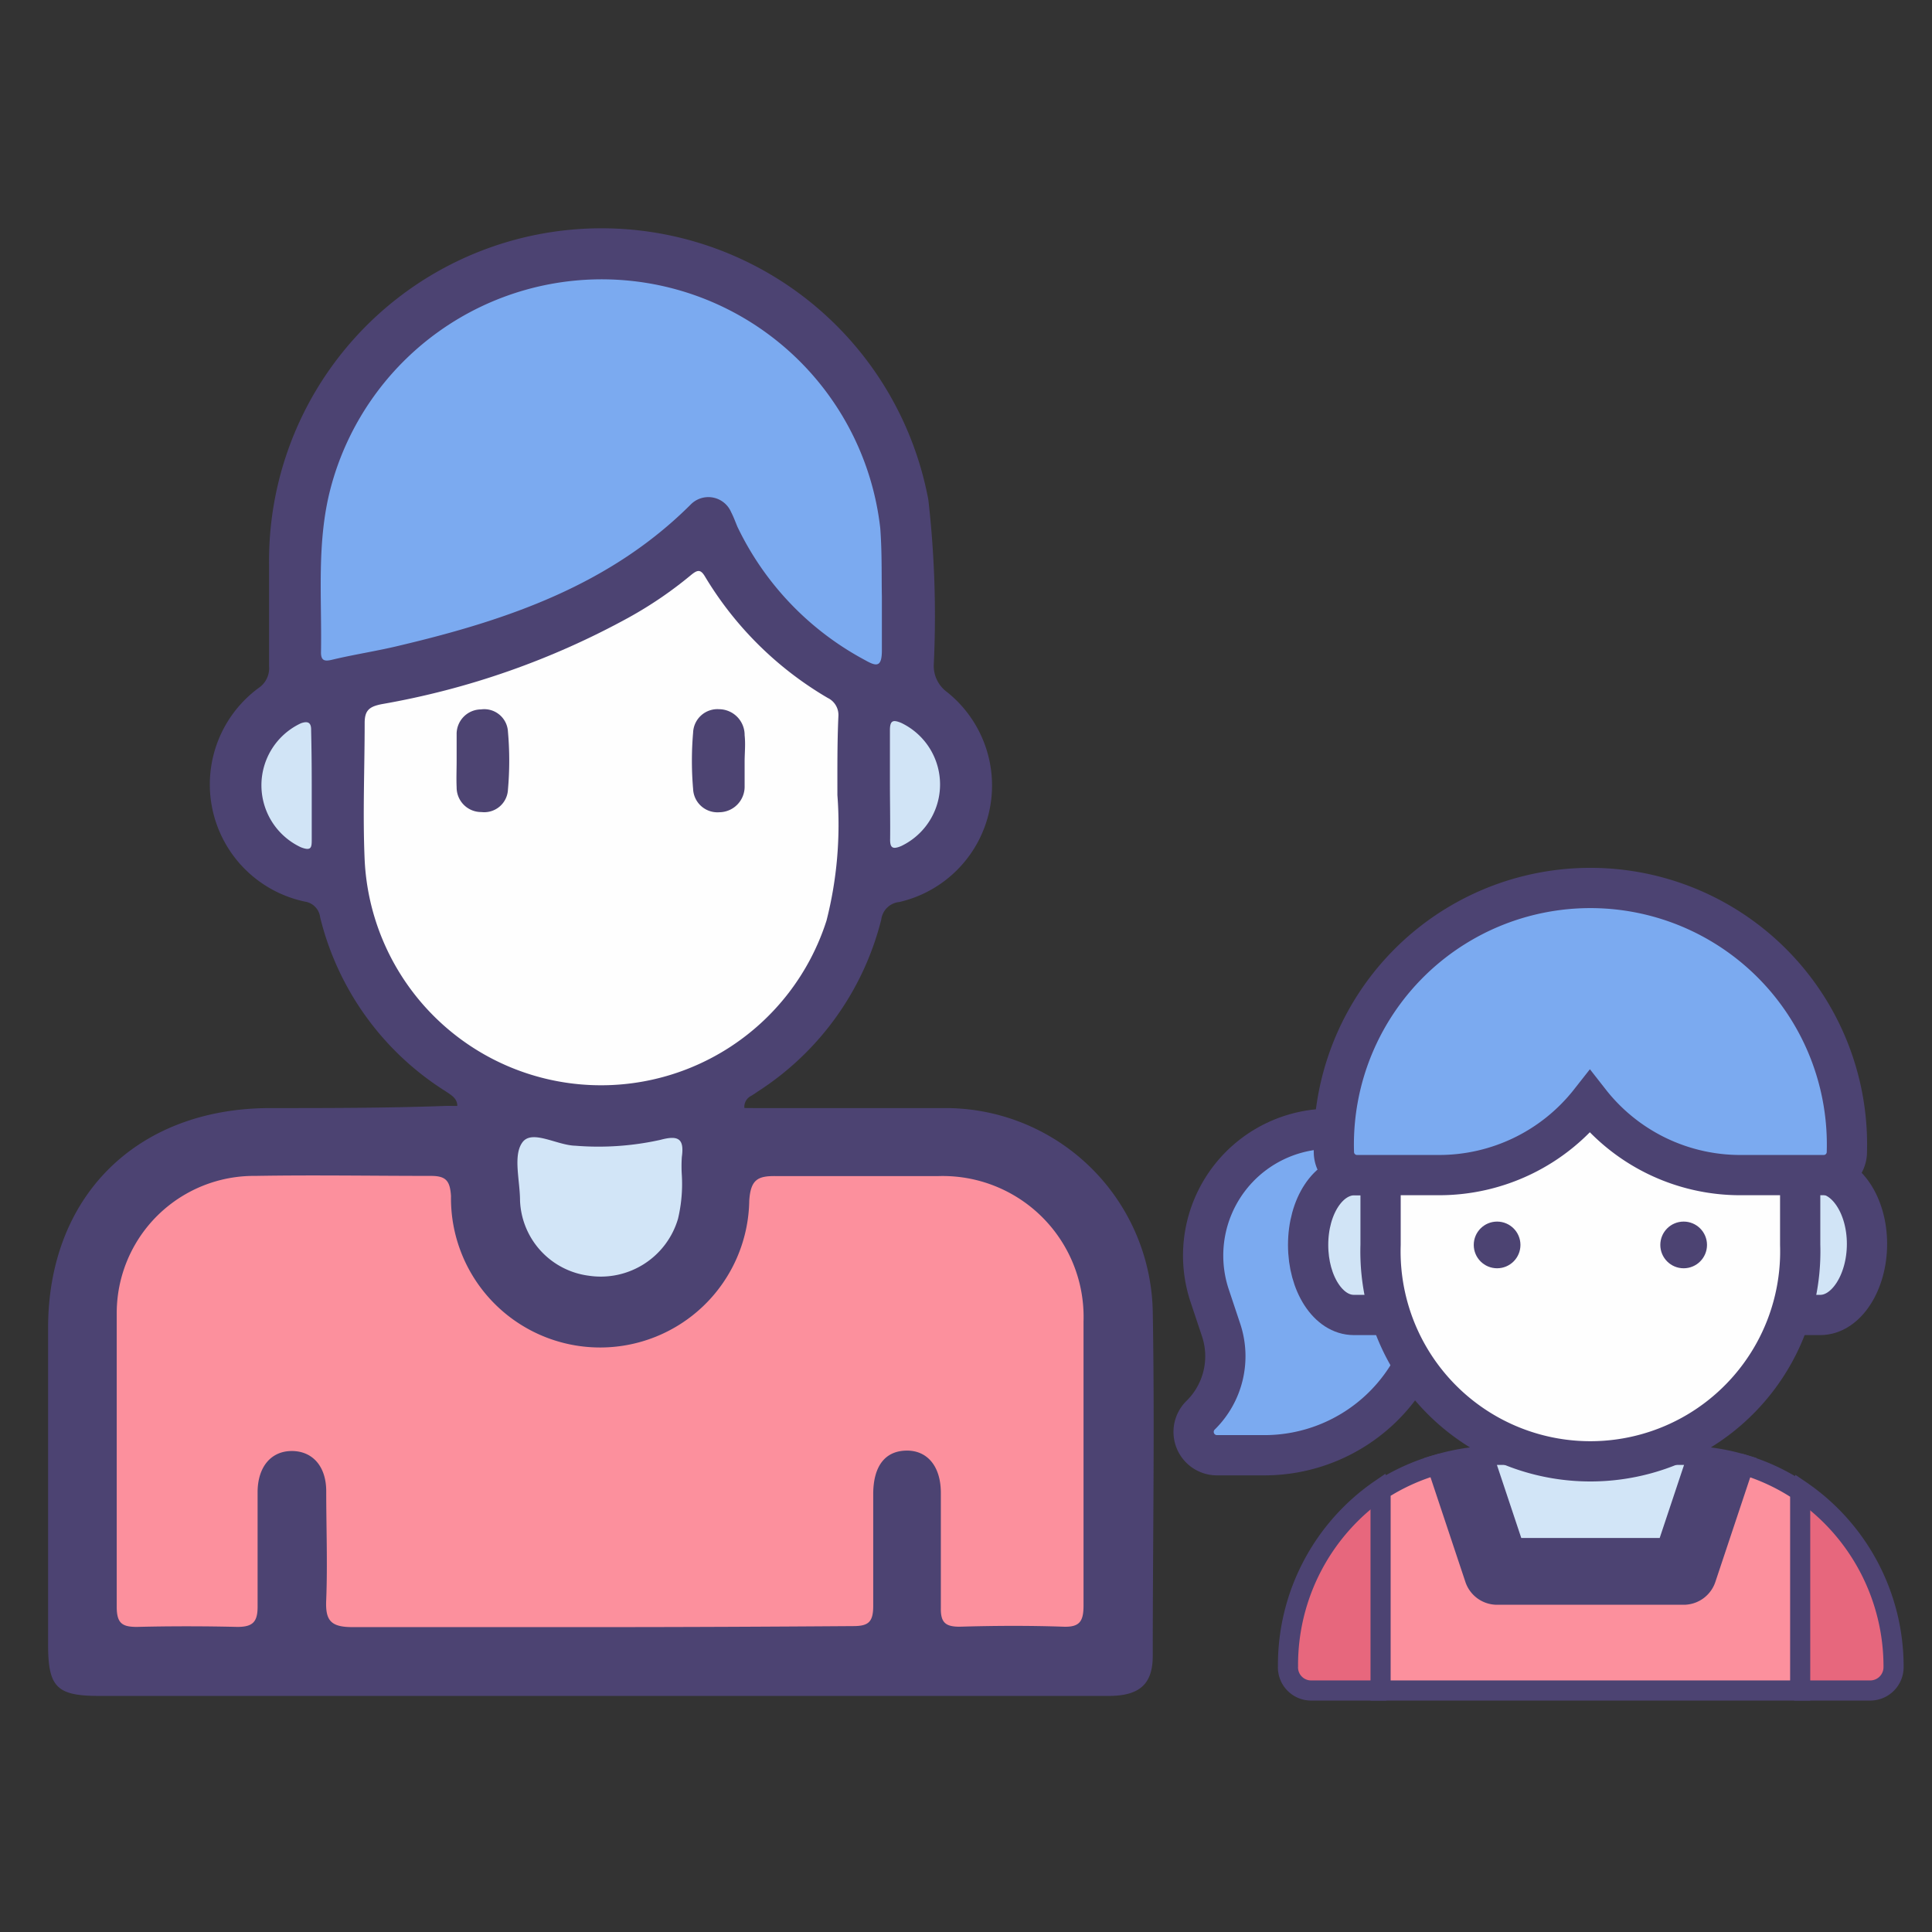
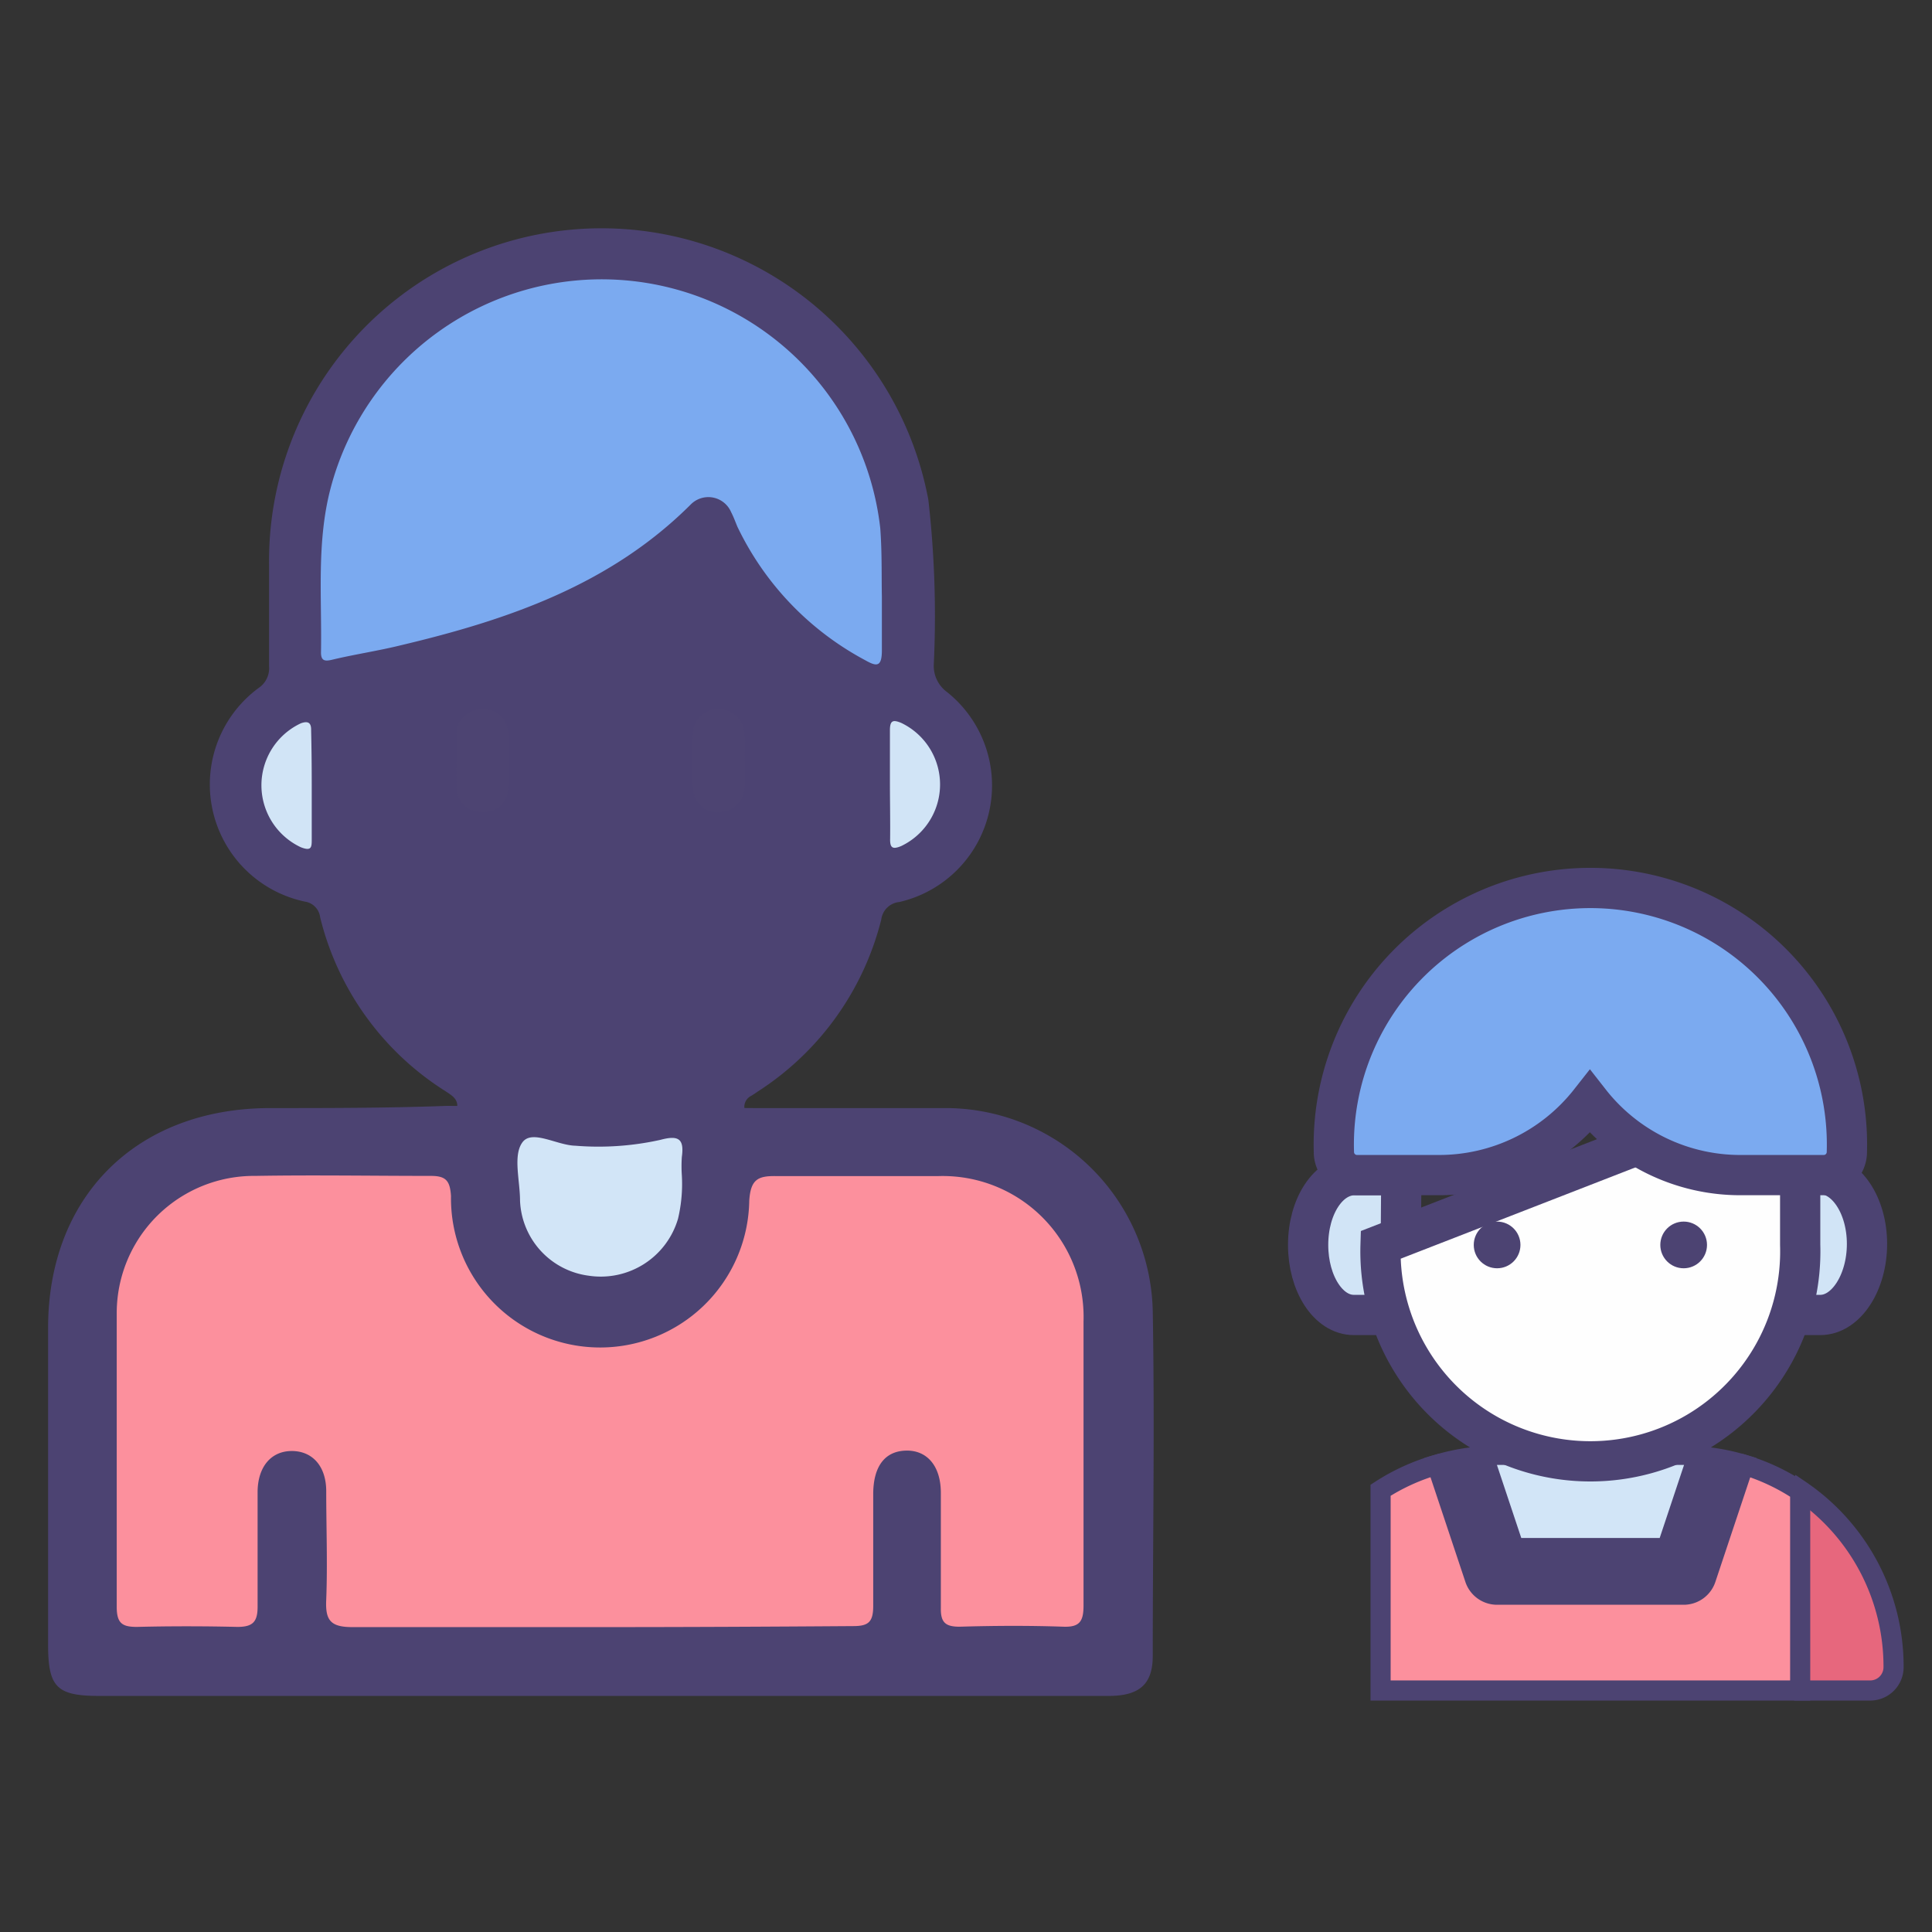
<svg xmlns="http://www.w3.org/2000/svg" id="Capa_1" data-name="Capa 1" viewBox="0 0 96 96">
  <rect x="0" y="0" width="96" height="96" fill="#333333" stroke="none" />
  <defs>
    <style>.cls-1,.cls-10{fill:#4c4372;}.cls-14,.cls-2{fill:#fefefe;}.cls-12,.cls-3{fill:#7baaf0;}.cls-13,.cls-4{fill:#d1e4f6;}.cls-5{fill:#4d4472;}.cls-6,.cls-9{fill:#fc909d;}.cls-11,.cls-7{fill:#d2e5f7;}.cls-8{fill:#e7677d;}.cls-10,.cls-11,.cls-12,.cls-13,.cls-14,.cls-8,.cls-9{stroke:#4c4372;stroke-miterlimit:10;}.cls-12,.cls-13,.cls-14{stroke-width:2px;}</style>
  </defs>
  <title>iconos</title>
  <path class="cls-1" d="M22.7,55.11c.11-.47-.22-.66-.55-.88a14.21,14.21,0,0,1-6.24-8.64.9.9,0,0,0-.76-.79,5.95,5.95,0,0,1-2.32-10.6,1.19,1.19,0,0,0,.54-1.1c0-1.68,0-3.37,0-5.06a16.52,16.52,0,0,1,32.76-3.2A51.12,51.12,0,0,1,46.4,33a1.61,1.61,0,0,0,.66,1.39,5.94,5.94,0,0,1-2.37,10.43,1,1,0,0,0-.9.87,14.29,14.29,0,0,1-6.11,8.53c-.12.08-.24.17-.37.24a.61.61,0,0,0-.29.74" />
-   <path class="cls-2" d="M41.61,39.51a19.27,19.27,0,0,1-.54,6.23,11.76,11.76,0,0,1-22.95-3c-.1-2.27,0-4.55,0-6.82,0-.64.25-.81.84-.93a39.56,39.56,0,0,0,12.29-4.31,19.83,19.83,0,0,0,3.09-2.11c.33-.27.48-.29.71.11a17.3,17.3,0,0,0,6.08,6,.94.94,0,0,1,.53.9C41.6,36.89,41.61,38.2,41.61,39.51Z" />
  <path class="cls-3" d="M43.82,29.64c0,1,0,1.84,0,2.68s-.27.8-.82.49a14.7,14.7,0,0,1-6.36-6.64c-.1-.24-.19-.49-.31-.72a1.23,1.23,0,0,0-2-.39c-4,4-9.09,5.74-14.4,7-1.13.28-2.29.45-3.42.72-.37.09-.56.06-.56-.36.05-2.73-.23-5.48.48-8.17a13.93,13.93,0,0,1,27.31,2C43.83,27.46,43.8,28.62,43.82,29.64Z" />
  <path class="cls-4" d="M15.49,39c0,.9,0,1.8,0,2.69,0,.4,0,.62-.54.41a3.4,3.4,0,0,1,0-6.16c.39-.14.52,0,.51.36C15.48,37.15,15.49,38.05,15.49,39Z" />
  <path class="cls-4" d="M44.22,38.89c0-.87,0-1.74,0-2.61,0-.5.17-.52.56-.36a3.39,3.39,0,0,1,0,6.12c-.45.19-.56.07-.55-.37C44.24,40.74,44.22,39.81,44.22,38.89Z" />
  <path class="cls-5" d="M22.69,37.81c0-.44,0-.87,0-1.31a1.22,1.22,0,0,1,1.21-1.25,1.18,1.18,0,0,1,1.34,1.11,16.18,16.18,0,0,1,0,2.87,1.18,1.18,0,0,1-1.32,1.12,1.22,1.22,0,0,1-1.23-1.23C22.67,38.68,22.69,38.25,22.69,37.81Z" />
  <path class="cls-5" d="M37,37.84c0,.41,0,.82,0,1.22a1.27,1.27,0,0,1-1.26,1.3,1.21,1.21,0,0,1-1.3-1.16,16.25,16.25,0,0,1,0-2.79,1.21,1.21,0,0,1,1.29-1.17A1.28,1.28,0,0,1,37,36.53C37.05,37,37,37.41,37,37.84Z" />
  <path class="cls-1" d="M5,81.69c3.49,0,31.29,0,34.79,0,.66,0,.9-.14.88-.85,0-2.13,0-4.25,0-6.38A1.56,1.56,0,0,1,41.15,73a1.19,1.19,0,0,1,1.31-.15,1.25,1.25,0,0,1,.75,1.27c0,2.15,0,4.31,0,6.46,0,.83.17,1.1,1,1.07" />
  <path class="cls-1" d="M37.53,55.06h2.68c2.3,0,4.59,0,6.89,0A10.31,10.31,0,0,1,57.28,65.17c.1,5.7,0,11.4,0,17.1,0,1.42-.66,2-2.2,2q-11.35,0-22.73,0H4.94c-2.12,0-2.55-.43-2.55-2.55,0-5.25,0-10.49,0-15.73,0-6.55,4.4-10.91,11-10.93,2.93,0,5.86,0,8.83-.11" />
  <path class="cls-6" d="M29.79,80.85c-4.09,0-8.18,0-12.28,0-1.09,0-1.35-.34-1.3-1.36.07-1.79,0-3.59,0-5.39,0-1.25-.69-2-1.71-2s-1.68.77-1.7,2c0,1.91,0,3.83,0,5.74,0,.75-.24,1-1,1q-2.52-.06-5,0c-.73,0-1-.18-1-1,0-4.85,0-9.71,0-14.57a6.82,6.82,0,0,1,6.89-6.84c2.9-.05,5.81,0,8.72,0,.75,0,.95.24,1,1a7.41,7.41,0,0,0,14.82.23c.07-1.07.44-1.24,1.37-1.22,2.67,0,5.35,0,8,0a7,7,0,0,1,7.24,7.22c0,4.7,0,9.41,0,14.11,0,.78-.18,1.09-1,1.06-1.72-.06-3.44-.05-5.16,0-.7,0-.94-.21-.93-.92,0-1.91,0-3.82,0-5.73,0-1.34-.69-2.13-1.74-2.1s-1.6.79-1.62,2.1c0,1.87,0,3.75,0,5.62,0,.81-.25,1-1,1C38.21,80.83,34,80.85,29.79,80.85Z" />
  <path class="cls-7" d="M33.88,58.4a7.47,7.47,0,0,1-.19,2.16,4,4,0,0,1-4.43,2.83,3.92,3.92,0,0,1-3.42-3.73c0-1-.36-2.25.12-2.9s1.71.15,2.63.17a14.2,14.2,0,0,0,4.22-.29c.89-.24,1.2-.07,1.07.85A6.91,6.91,0,0,0,33.88,58.4Z" />
-   <path class="cls-8" d="M64,82.79A1.15,1.15,0,0,0,65.12,84H68.6L70.92,80l-2.32-6A10.58,10.58,0,0,0,64,82.79Z" />
  <path class="cls-8" d="M89.45,74.05l-2.31,5.82L89.45,84h3.48a1.16,1.16,0,0,0,1.16-1.16A10.59,10.59,0,0,0,89.45,74.05Z" />
  <path class="cls-9" d="M86.65,72.78l-4.21,3.35H75.61L71.4,72.78a10.29,10.29,0,0,0-2.8,1.27V84H89.45v-9.9A10.29,10.29,0,0,0,86.65,72.78Z" />
  <path class="cls-10" d="M84.35,72.36l-1.52,2.25h-7.6l-1.52-2.25a10.36,10.36,0,0,0-2.31.42l1.89,5.67a1.16,1.16,0,0,0,1.1.79h9.27a1.16,1.16,0,0,0,1.1-.79l1.89-5.67a10.37,10.37,0,0,0-2.3-.42Z" />
  <path class="cls-11" d="M83.66,72.29h-.44l-.36-1.79H75.19l-.36,1.79h-.44c-.23,0-.45,0-.68.07l1.52,4.56h7.6l1.52-4.56C84.12,72.34,83.9,72.29,83.66,72.29Z" />
-   <path class="cls-12" d="M67.74,56.31a6.3,6.3,0,0,0-7.63,8.08l.56,1.68a4.11,4.11,0,0,1-1,4.24,1.16,1.16,0,0,0,.82,2H62.8a8.39,8.39,0,0,0,8.41-8.06Z" />
  <path class="cls-13" d="M90.45,65.34H88.14v-7h2.31c1.28,0,2.32,1.55,2.32,3.47S91.73,65.34,90.45,65.34Z" />
  <path class="cls-13" d="M69.58,65.34H67.27C66,65.34,65,63.78,65,61.86s1-3.47,2.32-3.47h2.31Z" />
-   <path class="cls-14" d="M89.45,53.75v8.11a10.43,10.43,0,1,1-20.85,0V53.75Z" />
+   <path class="cls-14" d="M89.45,53.75v8.11a10.43,10.43,0,1,1-20.85,0Z" />
  <circle class="cls-1" cx="74.39" cy="61.86" r="1.16" />
  <circle class="cls-1" cx="83.66" cy="61.86" r="1.16" />
  <path class="cls-12" d="M91.77,57.23a1.15,1.15,0,0,1-1.16,1.16H86.53A9.49,9.49,0,0,1,79,54.75a9.53,9.53,0,0,1-7.51,3.64H67.44a1.15,1.15,0,0,1-1.16-1.16,12.75,12.75,0,1,1,25.49,0Z" />
</svg>